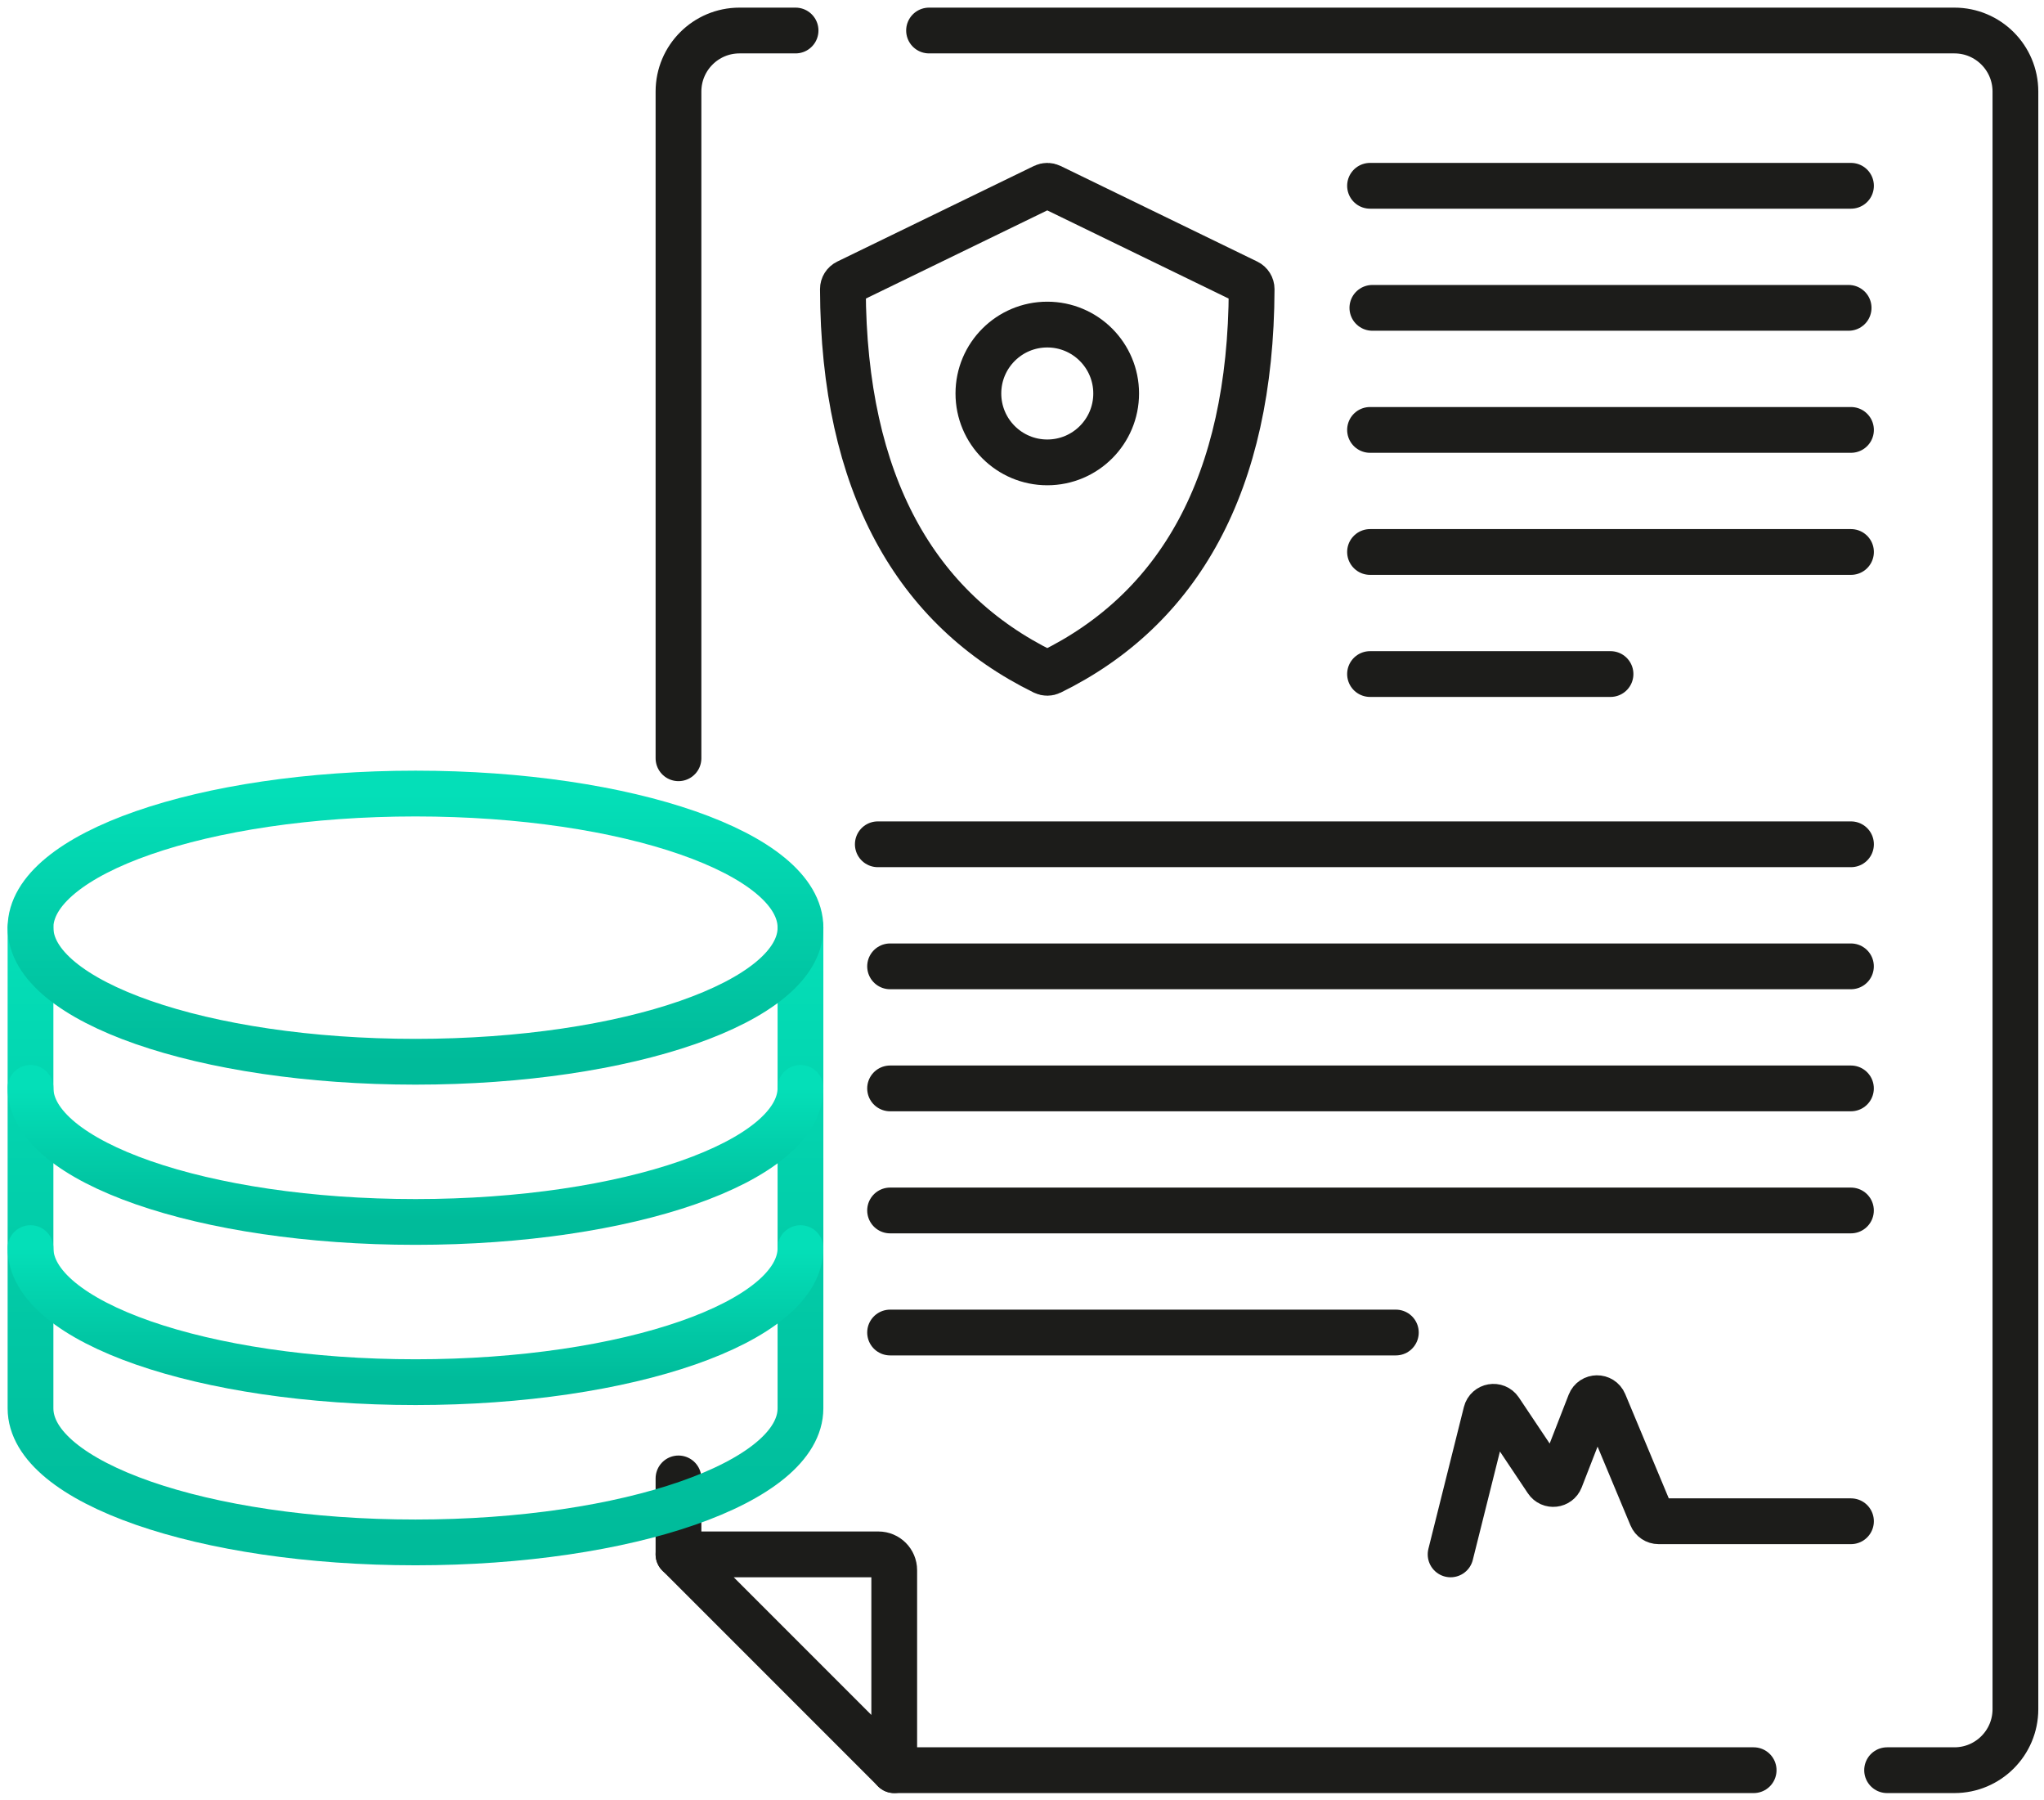
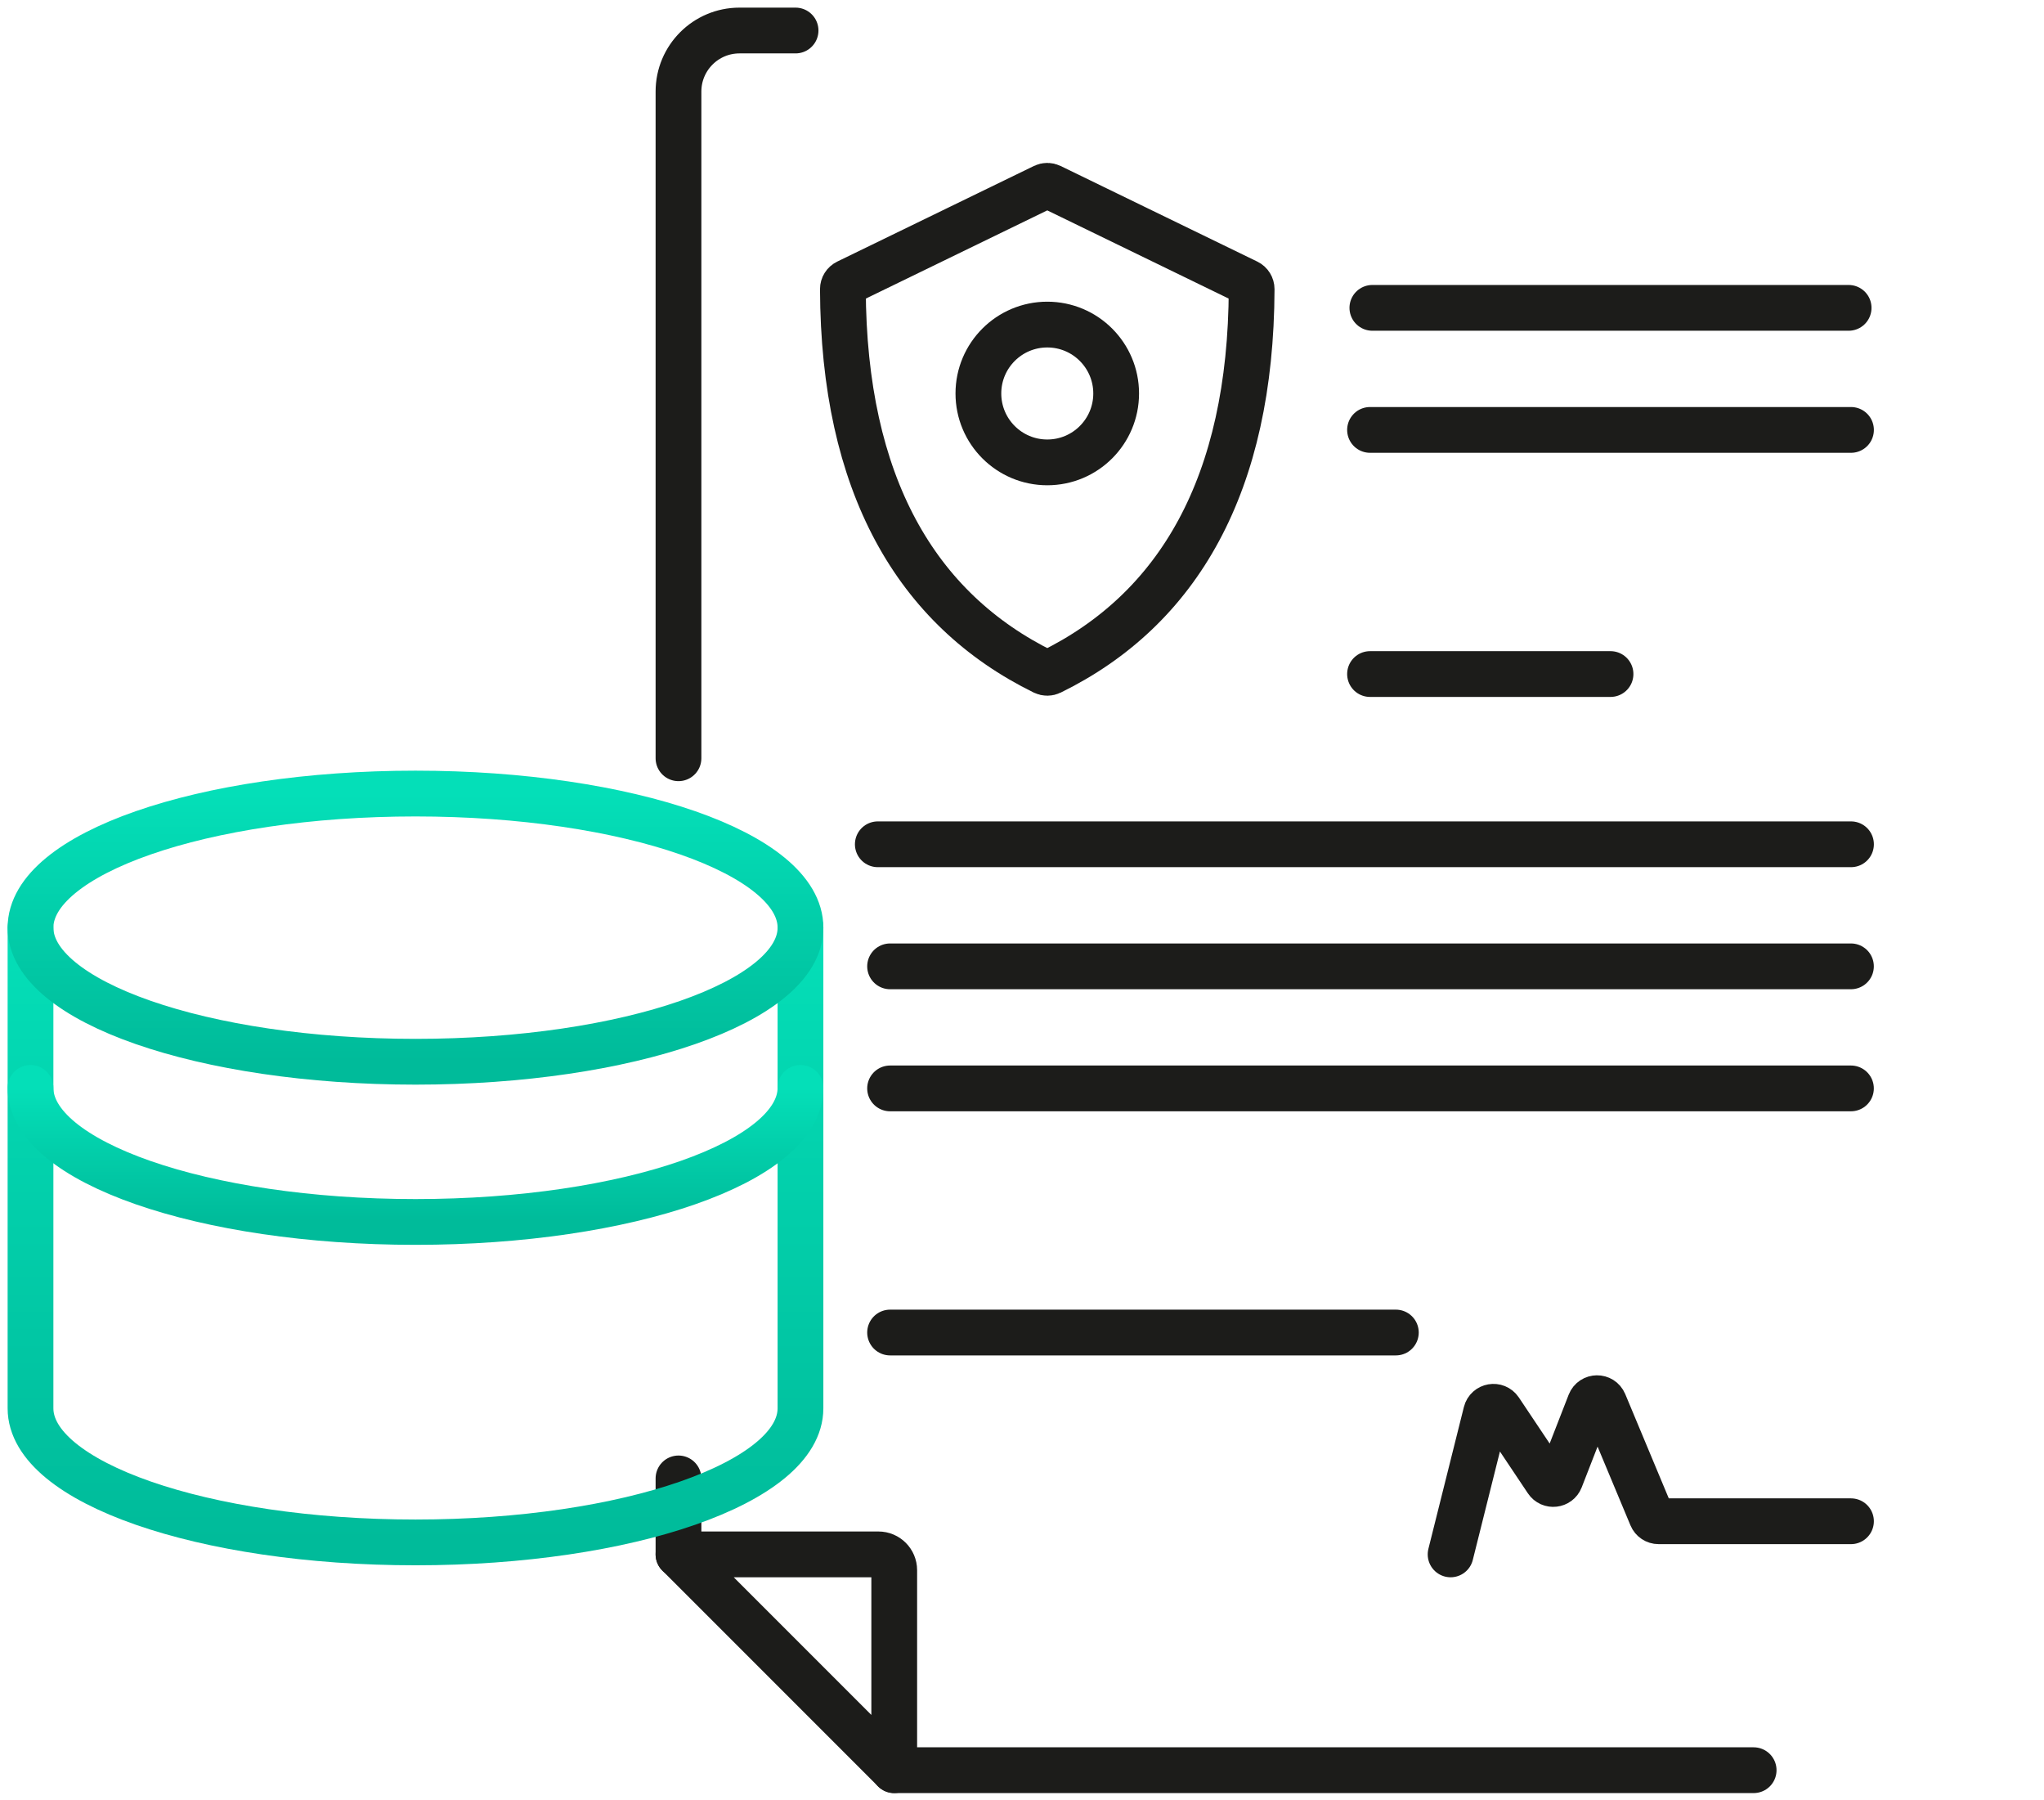
<svg xmlns="http://www.w3.org/2000/svg" width="134" height="118" viewBox="0 0 134 118" fill="none">
  <path d="M44.48 101.875L44.48 96.897" stroke="#1C1C1A" stroke-width="3" stroke-miterlimit="10" stroke-linecap="round" stroke-linejoin="round" />
  <path d="M114.965 116.02L58.625 116.02" stroke="#1C1C1A" stroke-width="3" stroke-miterlimit="10" stroke-linecap="round" stroke-linejoin="round" />
-   <path d="M60.906 2L128.126 2C130.336 2 132.126 3.792 132.126 6L132.126 112.02C132.126 114.228 130.336 116.02 128.126 116.02L123.714 116.02" stroke="#1C1C1A" stroke-width="3" stroke-miterlimit="10" stroke-linecap="round" stroke-linejoin="round" />
  <path d="M44.48 49.697L44.48 6C44.48 3.792 46.27 2 48.48 2L52.156 2" stroke="#1C1C1A" stroke-width="3" stroke-miterlimit="10" stroke-linecap="round" stroke-linejoin="round" />
  <path d="M44.48 101.875L57.588 101.875C58.16 101.875 58.624 102.34 58.624 102.912L58.624 116.019L44.48 101.875Z" stroke="#1C1C1A" stroke-width="3" stroke-miterlimit="10" stroke-linecap="round" stroke-linejoin="round" />
  <path d="M68.875 12.227L81.772 18.495C81.945 18.579 82.055 18.757 82.055 18.949C82.012 31.737 77.266 39.934 68.879 44.046C68.739 44.114 68.574 44.114 68.434 44.046C60.047 39.934 55.301 31.737 55.258 18.949C55.257 18.757 55.368 18.579 55.541 18.495L68.438 12.227C68.576 12.16 68.737 12.16 68.875 12.227Z" stroke="#1C1C1A" stroke-width="3" stroke-miterlimit="10" stroke-linecap="round" stroke-linejoin="round" />
-   <path d="M89.816 12.177L121.347 12.177" stroke="#1C1C1A" stroke-width="3" stroke-miterlimit="10" stroke-linecap="round" stroke-linejoin="round" />
  <path d="M89.969 20.177L121.192 20.177" stroke="#1C1C1A" stroke-width="3" stroke-miterlimit="10" stroke-linecap="round" stroke-linejoin="round" />
  <path d="M89.816 28.177L121.347 28.177" stroke="#1C1C1A" stroke-width="3" stroke-miterlimit="10" stroke-linecap="round" stroke-linejoin="round" />
-   <path d="M89.816 36.177L121.347 36.177" stroke="#1C1C1A" stroke-width="3" stroke-miterlimit="10" stroke-linecap="round" stroke-linejoin="round" />
  <path d="M89.816 44.177L105.582 44.177" stroke="#1C1C1A" stroke-width="3" stroke-miterlimit="10" stroke-linecap="round" stroke-linejoin="round" />
  <path d="M121.347 55.335L57.547 55.335" stroke="#1C1C1A" stroke-width="3" stroke-miterlimit="10" stroke-linecap="round" stroke-linejoin="round" />
  <path d="M121.344 71.335L58.352 71.335" stroke="#1C1C1A" stroke-width="3" stroke-miterlimit="10" stroke-linecap="round" stroke-linejoin="round" />
  <path d="M121.344 63.335L58.352 63.335" stroke="#1C1C1A" stroke-width="3" stroke-miterlimit="10" stroke-linecap="round" stroke-linejoin="round" />
-   <path d="M121.344 79.335L58.352 79.335" stroke="#1C1C1A" stroke-width="3" stroke-miterlimit="10" stroke-linecap="round" stroke-linejoin="round" />
  <path d="M91.509 87.335L58.352 87.335" stroke="#1C1C1A" stroke-width="3" stroke-miterlimit="10" stroke-linecap="round" stroke-linejoin="round" />
  <path d="M95.098 101.876L97.424 92.581C97.529 92.16 98.083 92.064 98.325 92.424L101.412 97.04C101.637 97.376 102.147 97.32 102.294 96.943L104.235 91.957C104.398 91.538 104.989 91.531 105.162 91.946L108.274 99.397C108.351 99.583 108.533 99.704 108.735 99.704L121.346 99.704" stroke="#1C1C1A" stroke-width="3" stroke-miterlimit="10" stroke-linecap="round" stroke-linejoin="round" />
  <path d="M68.657 30.305C71.151 30.305 73.173 28.284 73.173 25.789C73.173 23.295 71.151 21.273 68.657 21.273C66.163 21.273 64.141 23.295 64.141 25.789C64.141 28.284 66.163 30.305 68.657 30.305Z" stroke="#1C1C1A" stroke-width="3" stroke-miterlimit="10" stroke-linecap="round" stroke-linejoin="round" />
  <g filter="url(#filter0_d_5_56228)">
    <path d="M2 58.798L2 90.301C2 95.156 13.3 99.091 27.24 99.091C41.178 99.091 52.477 95.156 52.477 90.301L52.477 58.798" stroke="url(#paint0_linear_5_56228)" stroke-width="3" stroke-miterlimit="10" stroke-linecap="round" stroke-linejoin="round" />
-     <path d="M2 79.801C2 84.653 13.3 88.588 27.24 88.588C41.178 88.588 52.477 84.653 52.477 79.801" stroke="url(#paint1_linear_5_56228)" stroke-width="3" stroke-miterlimit="10" stroke-linecap="round" stroke-linejoin="round" />
    <path d="M2 69.301C2 74.153 13.3 78.088 27.24 78.088C41.178 78.088 52.477 74.153 52.477 69.301" stroke="url(#paint2_linear_5_56228)" stroke-width="3" stroke-miterlimit="10" stroke-linecap="round" stroke-linejoin="round" />
    <path d="M27.239 67.588C41.178 67.588 52.478 63.653 52.478 58.799C52.478 53.945 41.178 50.01 27.239 50.01C13.3 50.01 2 53.945 2 58.799C2 63.653 13.3 67.588 27.239 67.588Z" stroke="url(#paint3_linear_5_56228)" stroke-width="3" stroke-miterlimit="10" stroke-linecap="round" stroke-linejoin="round" />
  </g>
  <defs>
    <filter id="filter0_d_5_56228" x="0.5" y="48.51" width="53.477" height="54.081" filterUnits="userSpaceOnUse" color-interpolation-filters="sRGB">
      <feFlood flood-opacity="0" result="BackgroundImageFix" />
      <feColorMatrix in="SourceAlpha" type="matrix" values="0 0 0 0 0 0 0 0 0 0 0 0 0 0 0 0 0 0 127 0" result="hardAlpha" />
      <feOffset dy="2" />
      <feColorMatrix type="matrix" values="0 0 0 0 0.831 0 0 0 0 0.882 0 0 0 0 0.957 0 0 0 1 0" />
      <feBlend mode="normal" in2="BackgroundImageFix" result="effect1_dropShadow_5_56228" />
      <feBlend mode="normal" in="SourceGraphic" in2="effect1_dropShadow_5_56228" result="shape" />
    </filter>
    <linearGradient id="paint0_linear_5_56228" x1="27.239" y1="58.798" x2="27.239" y2="99.091" gradientUnits="userSpaceOnUse">
      <stop stop-color="#04DFB8" />
      <stop offset="1" stop-color="#00BB9A" />
    </linearGradient>
    <linearGradient id="paint1_linear_5_56228" x1="27.239" y1="79.801" x2="27.239" y2="88.588" gradientUnits="userSpaceOnUse">
      <stop stop-color="#04DFB8" />
      <stop offset="1" stop-color="#00BB9A" />
    </linearGradient>
    <linearGradient id="paint2_linear_5_56228" x1="27.239" y1="69.301" x2="27.239" y2="78.088" gradientUnits="userSpaceOnUse">
      <stop stop-color="#04DFB8" />
      <stop offset="1" stop-color="#00BB9A" />
    </linearGradient>
    <linearGradient id="paint3_linear_5_56228" x1="27.239" y1="50.01" x2="27.239" y2="67.588" gradientUnits="userSpaceOnUse">
      <stop stop-color="#04DFB8" />
      <stop offset="1" stop-color="#00BB9A" />
    </linearGradient>
  </defs>
</svg>